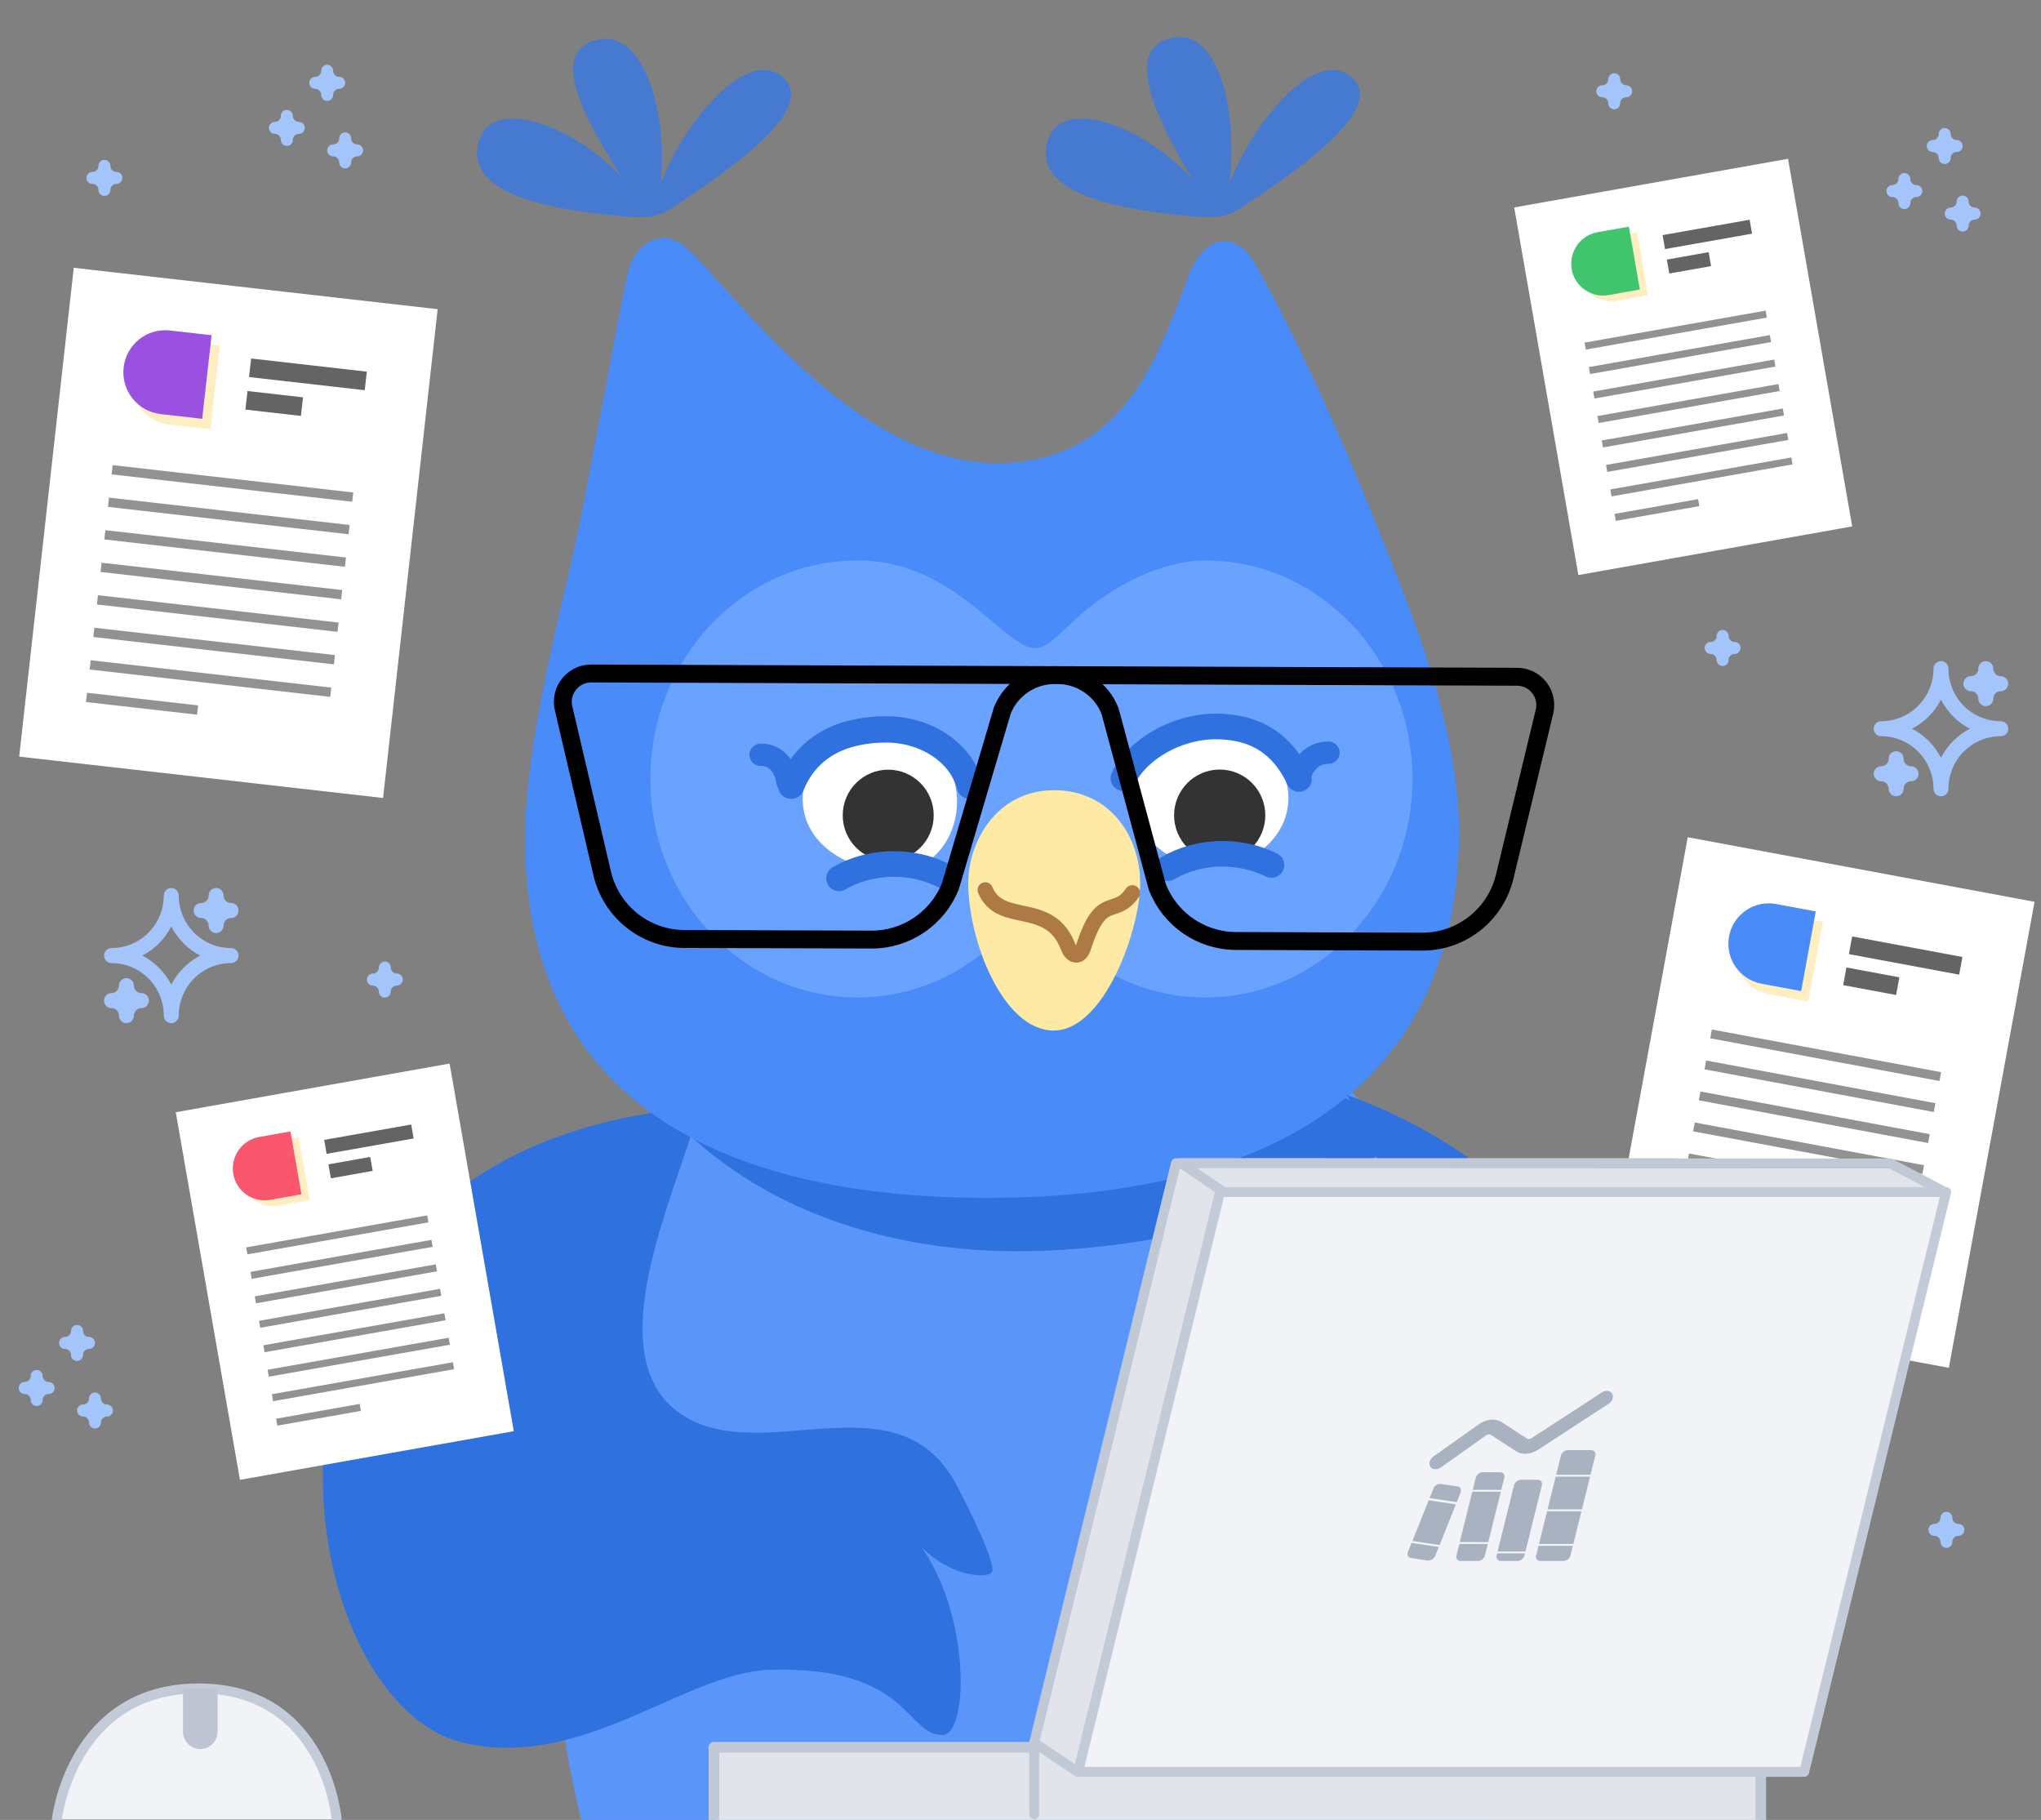
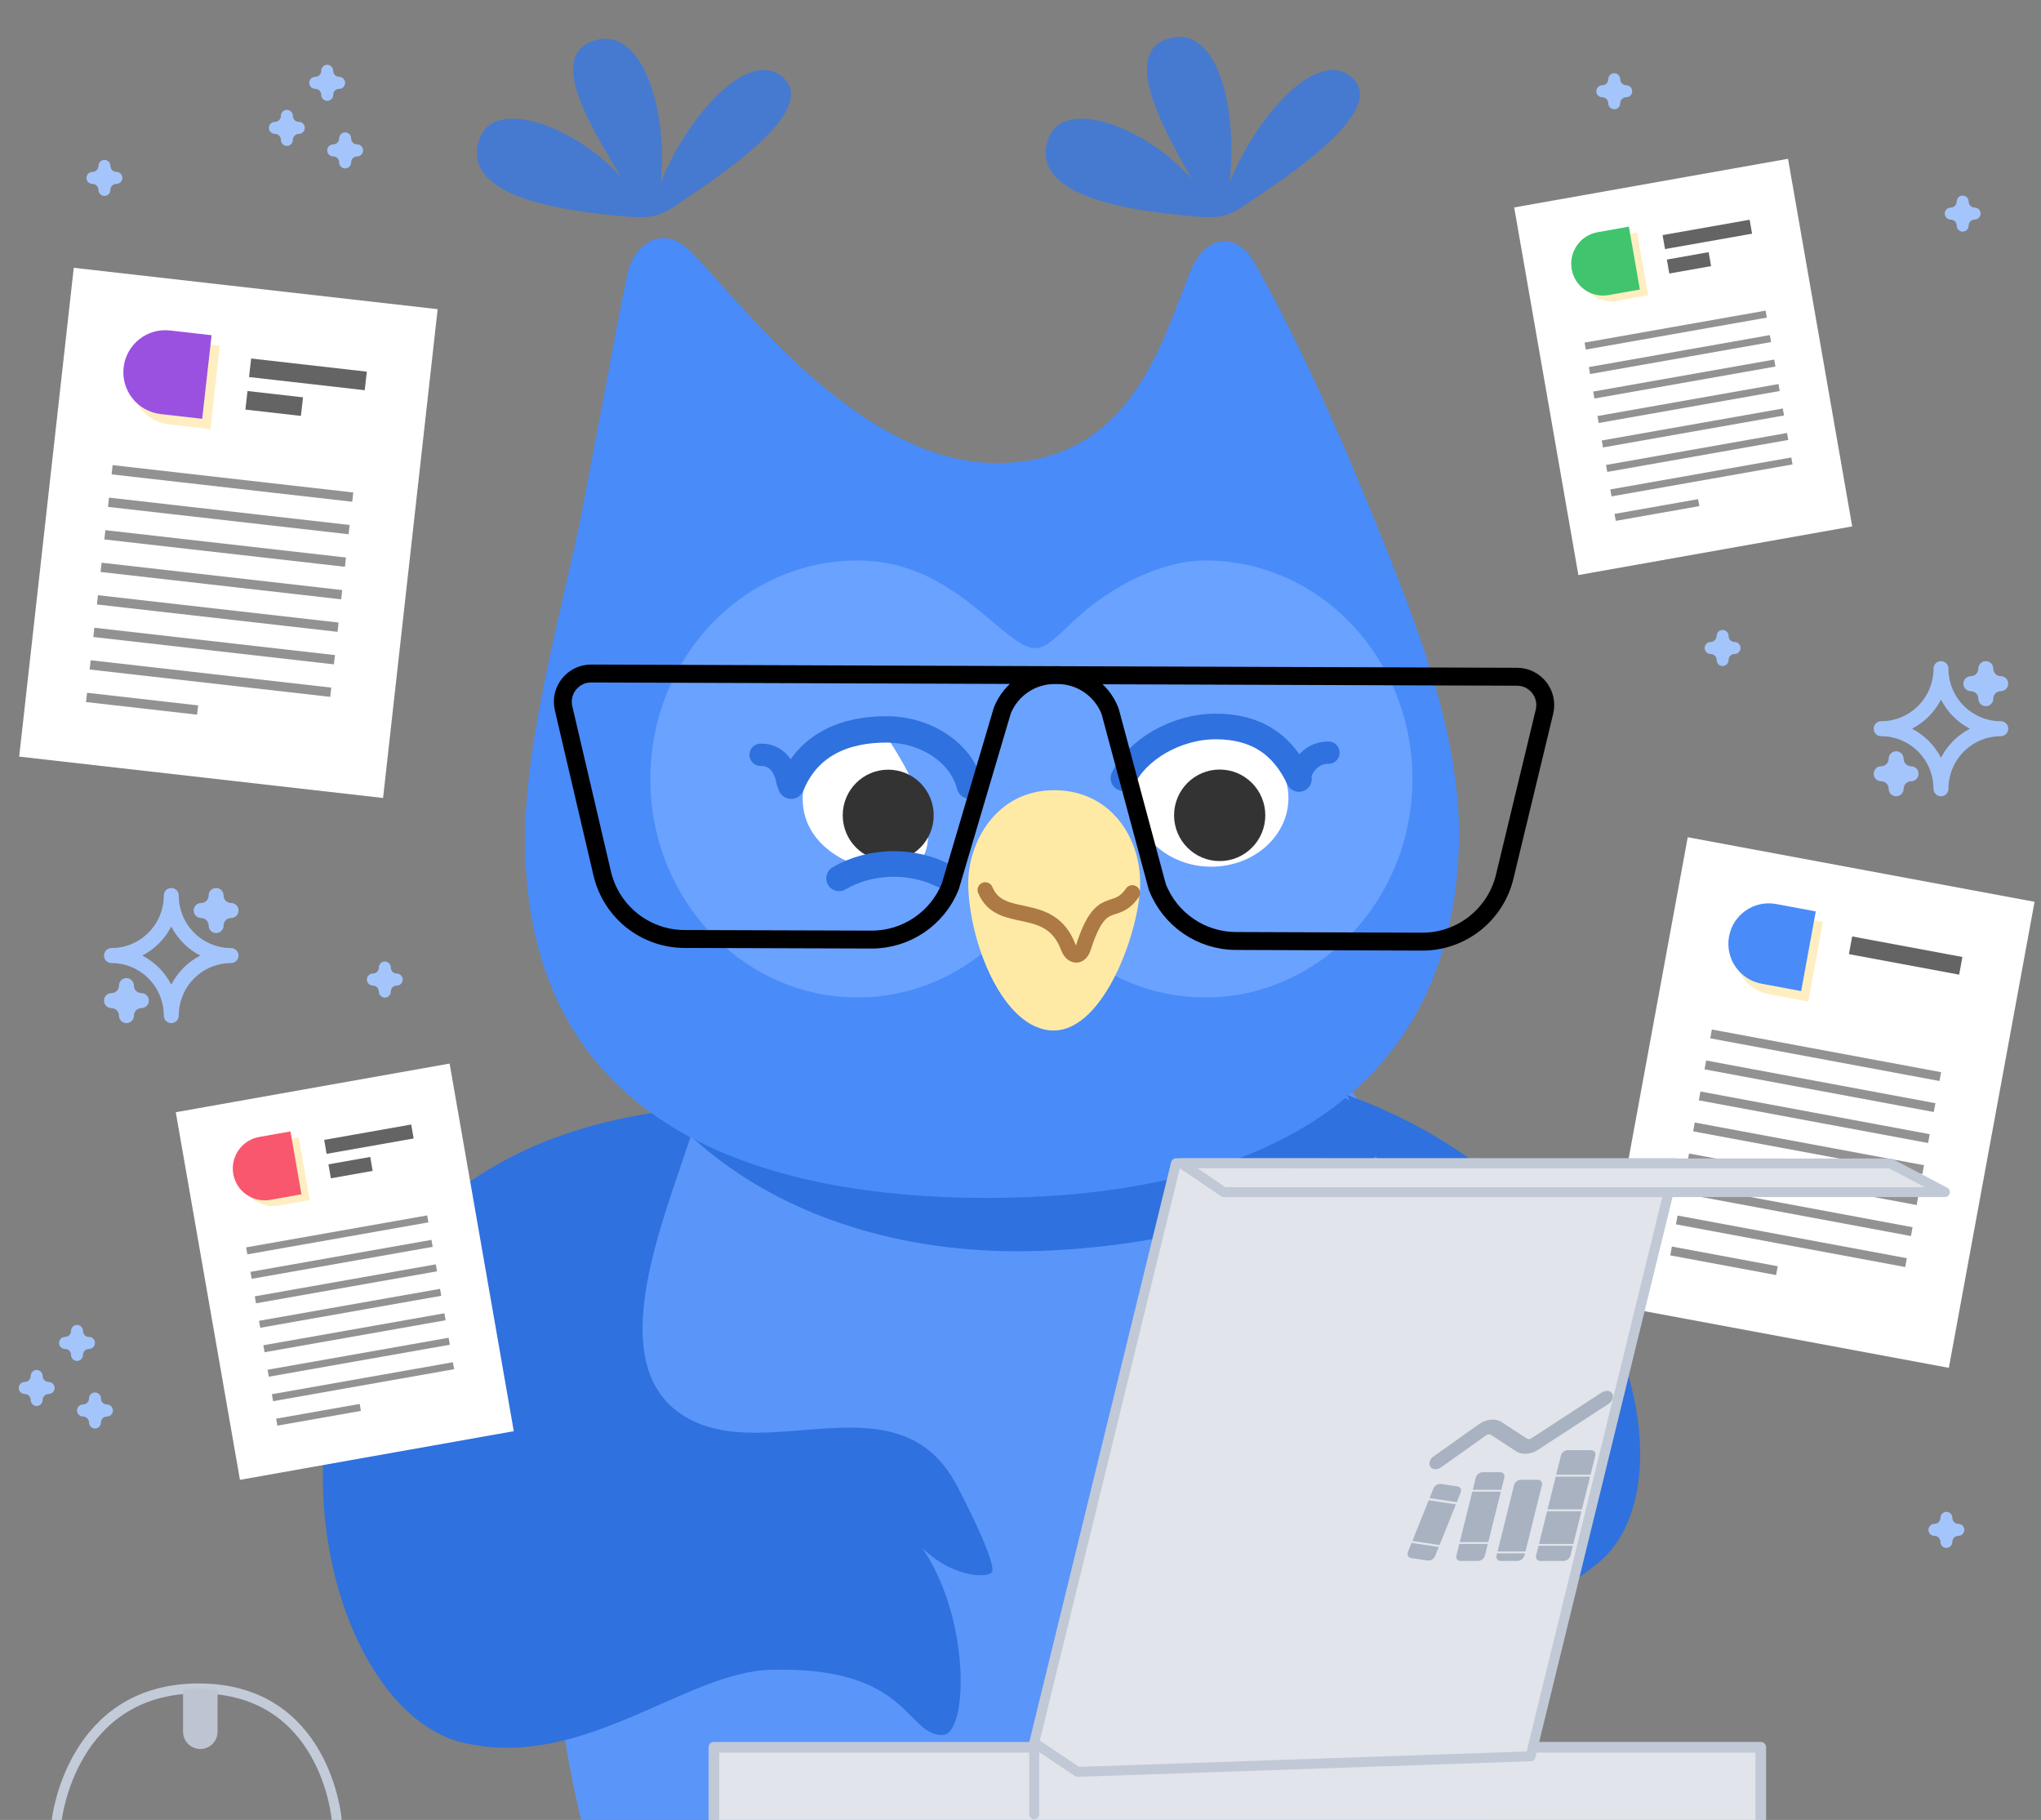
<svg xmlns="http://www.w3.org/2000/svg" width="415" height="370" viewBox="0 0 415 370" fill="none">
  <rect x="0" y="0" width="415" height="370" fill="#808080" stroke="none" />
  <g clip-path="url(#clip0_7123_2341)">
    <path d="M119.264 374.22H301.736C306.026 359.702 308.107 345.098 308.706 332.436C309.511 315.453 306.874 282.25 298.156 260.679C282.768 222.632 255.621 193.269 207.914 193.321C164.899 193.372 139.988 220.553 124.188 255.954C115.642 275.103 110.538 308.065 112.645 334.67C113.689 347.865 115.77 361.352 119.273 374.22H119.264Z" fill="#5A95F9" />
    <path d="M274.876 15.741C266.938 8.679 251.883 27.896 248.261 42.483C248.577 40.989 249.451 40.842 249.725 39.142C251.986 25.113 248.586 5.235 238.07 7.726C226.252 10.526 238.815 30.456 246.171 42.801C245.238 41.332 245.743 40.946 244.621 39.322C236.032 26.917 216.558 18.902 213.21 28.103C209.065 39.502 227.999 42.827 243.885 44.09C248.869 44.485 250.898 43.213 252.748 41.976C262.065 35.74 282.395 22.416 274.867 15.724L274.876 15.741Z" fill="#467AD0" />
    <path d="M159.22 15.74C151.282 8.679 136.227 27.896 132.605 42.483C132.922 40.988 133.795 40.842 134.069 39.141C136.33 25.113 131.44 5.2 121.053 8.189C109.381 11.548 123.16 30.464 130.516 42.809C129.582 41.34 130.087 40.953 128.966 39.33C120.376 26.925 100.903 18.91 97.555 28.111C93.41 39.51 112.344 42.835 128.229 44.098C133.213 44.493 135.243 43.221 137.092 41.984C146.409 35.748 166.739 22.424 159.212 15.732L159.22 15.74Z" fill="#467AD0" />
    <path d="M272.23 374.703C286.24 355.52 294.966 328.555 294.966 298.668C294.966 240.433 261.842 193.228 220.994 193.228C180.146 193.228 145.986 228.784 145.986 287.019C145.986 319.397 151.321 352.299 169.793 374.703H272.221H272.23Z" fill="#5A95F9" />
    <path d="M194.606 302.112C182.438 278.771 154.033 299.346 137.668 286.906C122.185 275.129 136.452 244.667 141.376 228.01C142.403 224.531 135.707 228.474 136.375 225.742C41.568 237.416 57.924 345.82 94.208 354.308C118.597 360.012 139.166 339.944 156.73 339.472C185.118 338.707 184.159 352.916 191.695 352.727C197.287 352.581 197.569 324.679 184.442 310.891C190.976 320.839 201.192 321.148 201.74 319.508C202.322 317.755 198.169 308.933 194.615 302.112H194.606Z" fill="#2F71DE" />
    <path fill-rule="evenodd" clip-rule="evenodd" d="M274.399 199.646H120.239C132.502 236.165 167.903 254.385 206.902 254.385C232.507 254.385 267.309 246.989 284.573 231.294L260.706 213.58C260.706 213.58 263.626 207.498 274.408 199.646H274.399Z" fill="#2F71DE" />
    <path fill-rule="evenodd" clip-rule="evenodd" d="M118.386 103.697C125.58 66.234 125.751 64.077 127.652 55.452C128.928 49.628 134.589 45.822 139.787 50.547C148.367 58.347 173.638 94.161 202.583 94.144C229.592 94.127 235.886 70.606 241.924 55.461C245.152 47.369 251.515 47.18 255.069 53.408C261.286 64.309 270.26 82.513 281.153 109.805C286.968 124.383 297.21 149.046 296.653 171.244C295.257 226.576 250.393 243.542 200.725 243.542C151.056 243.542 106.757 226.705 106.757 170.6C106.757 149.398 115.03 121.161 118.386 103.705V103.697Z" fill="#498BF9" />
    <path fill-rule="evenodd" clip-rule="evenodd" d="M209.712 182.483C202.21 194.707 189.168 202.791 174.344 202.791C151.086 202.791 132.238 182.904 132.238 158.369C132.238 133.835 151.086 113.947 174.344 113.947C187.053 113.947 195.334 120.923 202.236 126.756C210.765 133.963 211.193 132.984 218.061 126.464C225.922 118.999 236.353 113.947 245.088 113.947C268.346 113.947 287.194 133.835 287.194 158.369C287.194 182.904 268.346 202.791 245.088 202.791C230.256 202.791 217.222 194.707 209.72 182.483H209.712Z" fill="#6AA2FF" />
-     <path d="M178.901 147.688C187.568 147.688 194.35 154.276 194.59 162.394C194.838 170.848 188.741 178.656 178.901 177.101C170.346 175.744 163.213 170.513 163.213 162.394C163.213 154.276 170.235 147.688 178.901 147.688Z" fill="white" />
+     <path d="M178.901 147.688C194.838 170.848 188.741 178.656 178.901 177.101C170.346 175.744 163.213 170.513 163.213 162.394C163.213 154.276 170.235 147.688 178.901 147.688Z" fill="white" />
    <path d="M180.604 175.034C185.712 175.034 189.853 170.88 189.853 165.756C189.853 160.632 185.712 156.478 180.604 156.478C175.496 156.478 171.355 160.632 171.355 165.756C171.355 170.88 175.496 175.034 180.604 175.034Z" fill="#333333" />
    <path d="M246.288 176.201C254.952 176.201 261.976 169.955 261.976 162.25C261.976 154.545 254.952 148.299 246.288 148.299C237.623 148.299 230.6 154.545 230.6 162.25C230.6 169.955 237.623 176.201 246.288 176.201Z" fill="white" />
    <path d="M228.427 158.21C231.244 152.403 239.131 147.695 247.207 147.695C255.282 147.695 260.754 151.217 264.119 158.373" stroke="#2F71DE" stroke-width="5.205" stroke-linecap="round" stroke-linejoin="round" />
    <path d="M160.87 159.742C164.381 151.083 172.139 148.291 180.223 148.291C188.307 148.291 195.466 153.025 197.205 159.742" stroke="#2F71DE" stroke-width="5.357" stroke-linecap="round" stroke-linejoin="round" />
    <path d="M248.001 175.059C253.124 175.059 257.276 170.894 257.276 165.756C257.276 160.618 253.124 156.452 248.001 156.452C242.879 156.452 238.727 160.618 238.727 165.756C238.727 170.894 242.879 175.059 248.001 175.059Z" fill="#333333" />
-     <path d="M237.459 176.501C240.593 174.663 244.438 173.581 248.592 173.581C252.231 173.581 255.631 174.414 258.525 175.857" stroke="#2F71DE" stroke-width="5.205" stroke-linecap="round" stroke-linejoin="round" />
    <path d="M170.606 178.571C173.741 176.732 177.586 175.65 181.739 175.65C185.379 175.65 188.778 176.483 191.673 177.927" stroke="#2F71DE" stroke-width="5.205" stroke-linecap="round" stroke-linejoin="round" />
    <path d="M196.873 179.44C196.873 191.295 203.946 209.507 214.248 209.507C224.55 209.507 231.786 189.027 231.838 179.655C231.881 170.102 225.681 160.653 214.36 160.653C202.482 160.653 196.881 171.339 196.881 179.44H196.873Z" fill="#FEEAA5" />
    <path d="M230.24 181.526C226.677 186.689 223.937 181.183 220.306 192.582C219.638 194.747 217.977 194.592 217.206 192.556C213.464 182.652 203.393 188.364 200.336 180.933" stroke="#AD7944" stroke-width="3.133" stroke-linecap="round" />
    <path d="M228.004 319.509C234.427 334.766 257.754 335.427 265.889 319.509" stroke="#2C5AA7" stroke-width="1.833" stroke-linecap="round" />
-     <path d="M11.554 369.91C11.554 369.91 14.517 343.262 40.405 343.262C66.292 343.262 68.459 369.91 68.459 369.91" fill="#F1F3F6" />
    <path d="M11.554 369.91C11.554 369.91 14.517 343.262 40.405 343.262C66.292 343.262 68.459 369.91 68.459 369.91" stroke="#C3CBD8" stroke-width="2.017" stroke-linecap="round" stroke-linejoin="round" />
    <path d="M37.22 343.468V352.058C37.22 354 38.787 355.581 40.731 355.581C42.666 355.581 44.242 354.008 44.242 352.058V343.554C44.242 343.554 42.401 343.262 40.585 343.262C38.77 343.262 37.229 343.468 37.229 343.468H37.22Z" fill="#BEC4D1" />
    <path d="M252.568 298.358C255.951 280.661 271.793 270.31 279.997 259.992C288.535 249.263 277.933 230.853 273.832 222.589C331.926 243.533 344.241 301.871 325.153 317.583C314.791 326.114 308.514 326.793 299.025 328.923C287.627 332.703 286.249 353.105 283.936 351.078C281.907 349.291 276.024 339.584 279.244 326.87C274.011 334.996 269.661 352.315 265.157 358.638C257.27 369.685 247.49 324.894 252.56 298.349L252.568 298.358Z" fill="#2F71DE" />
    <rect width="71.74" height="96.287" transform="matrix(0.983 0.183 -0.181 0.984 343.17 170.213)" fill="white" />
    <path d="M353.028 192.517C353.85 188.043 358.14 185.093 362.612 185.926L370.665 187.427L367.689 203.626L359.635 202.125C355.164 201.292 352.206 196.99 353.028 192.517Z" fill="#FFEEC1" />
    <path d="M351.567 190.384C352.389 185.911 356.68 182.96 361.151 183.793L369.204 185.294L366.228 201.493L358.174 199.992C353.703 199.159 350.745 194.857 351.567 190.384Z" fill="#498BF9" />
    <rect width="22.803" height="3.654" transform="matrix(0.983 0.183 -0.181 0.984 376.604 190.384)" fill="#646464" />
    <rect width="47.424" height="1.825" transform="matrix(0.983 0.183 -0.181 0.983 348.076 209.301)" fill="#929292" />
    <rect width="47.424" height="1.825" transform="matrix(0.983 0.183 -0.181 0.983 346.912 215.605)" fill="#929292" />
    <rect width="47.424" height="1.825" transform="matrix(0.983 0.183 -0.181 0.983 345.755 221.906)" fill="#929292" />
    <rect width="47.424" height="1.825" transform="matrix(0.983 0.183 -0.181 0.983 344.598 228.211)" fill="#929292" />
    <rect width="47.424" height="1.825" transform="matrix(0.983 0.183 -0.181 0.983 343.434 234.515)" fill="#929292" />
    <rect width="47.424" height="1.825" transform="matrix(0.983 0.183 -0.181 0.983 342.269 240.82)" fill="#929292" />
    <rect width="47.424" height="1.825" transform="matrix(0.983 0.183 -0.181 0.983 341.105 247.123)" fill="#929292" />
    <rect width="21.889" height="1.826" transform="matrix(0.983 0.183 -0.181 0.983 339.948 253.426)" fill="#929292" />
-     <rect width="10.947" height="3.657" transform="matrix(0.983 0.183 -0.181 0.984 375.439 196.689)" fill="#646464" />
    <rect width="56.526" height="75.875" transform="matrix(0.985 -0.175 0.172 0.985 307.883 42.175)" fill="white" />
    <path d="M321.244 55.903C320.627 52.373 322.987 49.004 326.516 48.378L332.871 47.251L335.106 60.035L328.751 61.162C325.222 61.788 321.861 59.434 321.244 55.903Z" fill="#FFEEC1" />
    <path d="M319.576 54.731C318.958 51.201 321.319 47.831 324.848 47.206L331.203 46.078L333.438 58.863L327.083 59.99C323.554 60.616 320.193 58.262 319.576 54.731Z" fill="#41C46E" />
    <rect width="17.968" height="2.88" transform="matrix(0.985 -0.174 0.172 0.985 338.058 47.799)" fill="#646464" />
    <rect width="37.368" height="1.438" transform="matrix(0.985 -0.174 0.173 0.985 322.196 69.653)" fill="#929292" />
    <rect width="37.368" height="1.438" transform="matrix(0.985 -0.174 0.173 0.985 323.063 74.628)" fill="#929292" />
    <rect width="37.368" height="1.438" transform="matrix(0.985 -0.174 0.173 0.985 323.946 79.605)" fill="#929292" />
    <rect width="37.368" height="1.438" transform="matrix(0.985 -0.174 0.173 0.985 324.813 84.58)" fill="#929292" />
    <rect width="37.368" height="1.438" transform="matrix(0.985 -0.174 0.173 0.985 325.688 89.553)" fill="#929292" />
    <rect width="37.368" height="1.438" transform="matrix(0.985 -0.174 0.173 0.985 326.556 94.528)" fill="#929292" />
    <rect width="37.368" height="1.438" transform="matrix(0.985 -0.174 0.173 0.985 327.424 99.505)" fill="#929292" />
    <rect width="17.248" height="1.439" transform="matrix(0.985 -0.174 0.172 0.985 328.291 104.478)" fill="#929292" />
    <rect width="8.626" height="2.882" transform="matrix(0.985 -0.175 0.172 0.985 338.925 52.772)" fill="#646464" />
    <rect width="56.526" height="75.875" transform="matrix(0.985 -0.175 0.172 0.985 35.74 226.12)" fill="white" />
    <path d="M49.102 239.849C48.484 236.318 50.844 232.949 54.373 232.323L60.728 231.196L62.964 243.98L56.608 245.108C53.08 245.733 49.719 243.379 49.102 239.849Z" fill="#FFEEC1" />
    <path d="M47.433 238.676C46.816 235.146 49.176 231.777 52.705 231.151L59.06 230.024L61.295 242.808L54.94 243.935C51.411 244.561 48.05 242.207 47.433 238.676Z" fill="#F8576E" />
    <rect width="17.968" height="2.88" transform="matrix(0.985 -0.174 0.172 0.985 65.915 231.745)" fill="#646464" />
    <rect width="37.368" height="1.438" transform="matrix(0.985 -0.174 0.173 0.985 50.053 253.598)" fill="#929292" />
    <rect width="37.368" height="1.438" transform="matrix(0.985 -0.174 0.173 0.985 50.92 258.573)" fill="#929292" />
    <rect width="37.368" height="1.438" transform="matrix(0.985 -0.174 0.173 0.985 51.803 263.55)" fill="#929292" />
    <rect width="37.368" height="1.438" transform="matrix(0.985 -0.174 0.173 0.985 52.671 268.525)" fill="#929292" />
    <rect width="37.368" height="1.438" transform="matrix(0.985 -0.174 0.173 0.985 53.546 273.498)" fill="#929292" />
    <rect width="37.368" height="1.438" transform="matrix(0.985 -0.174 0.173 0.985 54.413 278.473)" fill="#929292" />
    <rect width="37.368" height="1.438" transform="matrix(0.985 -0.174 0.173 0.985 55.281 283.45)" fill="#929292" />
    <rect width="17.248" height="1.439" transform="matrix(0.985 -0.174 0.172 0.985 56.148 288.423)" fill="#929292" />
    <rect width="8.626" height="2.882" transform="matrix(0.985 -0.175 0.172 0.985 66.783 236.717)" fill="#646464" />
    <rect width="74.437" height="99.977" transform="matrix(0.994 0.113 -0.111 0.994 14.998 54.445)" fill="white" />
    <path d="M26.8 76.827C27.327 72.134 31.558 68.763 36.25 69.297L44.69 70.259L42.783 87.254L34.343 86.293C29.651 85.758 26.274 81.52 26.8 76.827Z" fill="#FFEEC1" />
    <path d="M25.132 74.719C25.659 70.025 29.889 66.654 34.581 67.189L43.021 68.151L41.114 85.146L32.675 84.184C27.982 83.65 24.605 79.412 25.132 74.719Z" fill="#9B51E0" />
    <rect width="23.665" height="3.795" transform="matrix(0.994 0.113 -0.112 0.994 51.064 72.885)" fill="#646464" />
    <rect width="49.22" height="1.895" transform="matrix(0.994 0.113 -0.112 0.994 22.907 94.561)" fill="#929292" />
    <rect width="49.22" height="1.895" transform="matrix(0.994 0.113 -0.112 0.994 22.165 101.17)" fill="#929292" />
    <rect width="49.22" height="1.895" transform="matrix(0.994 0.113 -0.112 0.994 21.424 107.786)" fill="#929292" />
    <rect width="49.22" height="1.895" transform="matrix(0.994 0.113 -0.112 0.994 20.66 114.399)" fill="#929292" />
    <rect width="49.22" height="1.895" transform="matrix(0.994 0.113 -0.112 0.994 19.918 121.009)" fill="#929292" />
    <rect width="49.22" height="1.895" transform="matrix(0.994 0.113 -0.112 0.994 19.184 127.623)" fill="#929292" />
    <rect width="49.22" height="1.895" transform="matrix(0.994 0.113 -0.112 0.994 18.435 134.232)" fill="#929292" />
    <rect width="22.718" height="1.896" transform="matrix(0.994 0.113 -0.112 0.994 17.701 140.844)" fill="#929292" />
    <rect width="11.36" height="3.798" transform="matrix(0.994 0.113 -0.112 0.994 50.322 79.498)" fill="#646464" />
    <path d="M145.163 370.601V355.224H198.351H358.018V370.601" fill="#E1E4EA" />
    <path d="M145.163 370.601V355.224H198.351H358.018V370.601" stroke="#C1C9D6" stroke-width="2.168" stroke-linejoin="round" />
    <path d="M210.281 368.853V354.31" stroke="#C1C9D6" stroke-width="2.017" stroke-linecap="round" stroke-linejoin="round" />
    <path d="M210.281 354.31L239.114 236.491H340.72L311.21 357.059L219.118 360.229L210.281 354.31Z" fill="#E1E4EA" stroke="#C1C9D6" stroke-width="2.017" stroke-linecap="round" stroke-linejoin="round" />
    <path d="M248.832 242.358H395.465L384.393 236.542L240.166 236.491L248.832 242.358Z" fill="#E1E4EA" stroke="#C1C9D6" stroke-width="2.017" stroke-linecap="round" stroke-linejoin="round" />
-     <path d="M366.853 360.226H219.209L248.068 242.355H395.712L366.853 360.226Z" fill="#F1F3F6" stroke="#C3CBD8" stroke-width="2.017" stroke-linecap="round" stroke-linejoin="round" />
    <path d="M312.338 316.24C312.186 316.852 312.573 317.348 313.202 317.348H317.909C318.538 317.348 319.172 316.852 319.324 316.24L319.812 314.275H312.831L312.343 316.24H312.338Z" fill="#A8B2C1" />
    <path d="M316.425 299.816H323.407L324.373 295.929C324.525 295.317 324.138 294.821 323.508 294.821H318.801C318.171 294.821 317.538 295.317 317.386 295.929L316.42 299.816H316.425Z" fill="#A8B2C1" />
    <path d="M321.56 307.239H314.578L312.925 313.89H319.908L321.56 307.239Z" fill="#A8B2C1" />
    <path d="M323.311 300.202H316.329L314.676 306.854H321.659L323.311 300.202Z" fill="#A8B2C1" />
    <path d="M296.137 316.24C295.985 316.852 296.372 317.348 296.997 317.348H300.52C301.149 317.348 301.783 316.852 301.935 316.24L302.518 313.89H296.721L296.137 316.24Z" fill="#A8B2C1" />
    <path d="M299.46 302.888H305.257L305.872 300.413C306.024 299.801 305.637 299.305 305.008 299.305H301.485C300.855 299.305 300.227 299.801 300.075 300.413L299.46 302.888Z" fill="#A8B2C1" />
    <path d="M305.16 303.274H299.36L296.817 313.509H302.617L305.16 303.274Z" fill="#A8B2C1" />
    <path d="M292.537 314.511L287.01 313.683L286.281 315.499C286.038 316.101 286.329 316.664 286.926 316.756L290.285 317.257C290.881 317.348 291.565 316.929 291.809 316.327L292.537 314.511Z" fill="#A8B2C1" />
    <path d="M296.986 303.453C297.229 302.851 296.938 302.287 296.342 302.196L292.983 301.695C292.386 301.603 291.702 302.022 291.458 302.625L290.678 304.57L296.205 305.399L296.986 303.453Z" fill="#A8B2C1" />
    <path d="M290.499 305.013L287.182 313.284L292.712 314.111L296.029 305.84L290.499 305.013Z" fill="#A8B2C1" />
    <path d="M304.301 316.241C304.149 316.853 304.536 317.349 305.166 317.349H308.554C309.184 317.349 309.817 316.853 309.969 316.241L310.079 315.798H304.416L304.306 316.241H304.301Z" fill="#A8B2C1" />
    <path d="M304.507 315.417H310.173L313.52 301.95C313.672 301.338 313.285 300.842 312.655 300.842H309.264C308.635 300.842 308.006 301.338 307.854 301.95L304.507 315.417Z" fill="#A8B2C1" />
    <path fill-rule="evenodd" clip-rule="evenodd" d="M327.81 283.324C328.186 283.965 327.847 284.909 327.051 285.424L312.73 294.744C311.246 295.712 309.481 295.838 308.291 295.062L303.126 291.7C302.879 291.537 302.503 291.575 302.202 291.787L293.003 298.323C292.227 298.872 291.264 298.819 290.848 298.203C290.431 297.586 290.72 296.642 291.496 296.093L300.695 289.557C302.21 288.483 304.074 288.3 305.319 289.114L310.484 292.476C310.723 292.63 311.076 292.606 311.372 292.413L325.692 283.093C326.484 282.578 327.435 282.679 327.811 283.32L327.81 283.324Z" fill="#A8B2C1" />
    <path d="M308.49 137.587L120.203 136.926C116.495 136.917 113.747 140.379 114.594 143.996L122.447 177.576C124.271 185.359 131.182 190.874 139.154 190.9L177.202 191.02C184.233 191.046 190.57 186.777 193.216 180.248L203.809 144.425C205.573 140.07 209.795 137.226 214.479 137.244H215.062C219.78 137.261 224.002 140.173 225.715 144.58L235.314 180.308C237.883 186.923 244.22 191.278 251.294 191.304L289.162 191.441C297.135 191.467 304.08 186.003 305.956 178.229L314.039 144.7C314.913 141.084 312.19 137.604 308.482 137.587H308.49Z" stroke="black" stroke-width="3.642" />
    <path d="M264.133 158.145C264.133 158.145 265.255 153.033 270.119 153.025" stroke="#2F71DE" stroke-width="4.536" stroke-linecap="round" stroke-linejoin="round" />
    <path d="M160.119 158.942C160.119 158.942 159.528 153.376 154.655 153.453" stroke="#2F71DE" stroke-width="4.536" stroke-linecap="round" stroke-linejoin="round" />
    <path fill-rule="evenodd" clip-rule="evenodd" d="M8.674 284.557V284.625C8.674 285.299 8.129 285.846 7.458 285.846C6.787 285.846 6.243 285.299 6.243 284.625C6.243 283.95 5.697 283.404 5.024 283.404H5.022C4.352 283.403 3.809 282.856 3.809 282.183C3.809 281.509 4.353 280.962 5.024 280.962C5.697 280.962 6.243 280.416 6.243 279.741C6.243 279.067 6.787 278.52 7.458 278.52C8.129 278.52 8.674 279.067 8.674 279.741V279.809C8.709 280.452 9.241 280.962 9.89 280.962C10.561 280.962 11.105 281.509 11.105 282.183C11.105 282.856 10.562 283.403 9.892 283.404H9.89C9.241 283.404 8.709 283.915 8.674 284.557ZM16.877 275.398C16.878 275.421 16.878 275.443 16.878 275.466C16.878 276.14 16.333 276.687 15.662 276.687C14.991 276.687 14.446 276.14 14.446 275.466C14.446 274.791 13.901 274.245 13.228 274.245H13.226C12.556 274.244 12.012 273.697 12.012 273.024C12.012 272.35 12.557 271.803 13.228 271.803C13.901 271.803 14.446 271.256 14.446 270.582C14.446 269.908 14.991 269.361 15.662 269.361C16.333 269.361 16.878 269.908 16.878 270.582C16.878 270.604 16.878 270.627 16.877 270.649C16.912 271.293 17.445 271.803 18.094 271.803C18.765 271.803 19.309 272.35 19.309 273.024C19.309 273.697 18.766 274.244 18.096 274.245H18.094C17.445 274.245 16.912 274.754 16.877 275.398Z" fill="#A4C5FC" />
    <path d="M20.528 289.203C20.528 289.18 20.528 289.158 20.526 289.135C20.562 288.491 21.094 287.982 21.743 287.982H21.746C22.416 287.981 22.959 287.434 22.959 286.761C22.959 286.087 22.415 285.54 21.743 285.54C21.094 285.54 20.562 285.03 20.526 284.386C20.528 284.364 20.528 284.341 20.528 284.319C20.528 283.645 19.983 283.098 19.312 283.098C18.641 283.098 18.096 283.645 18.096 284.319C18.096 284.993 17.55 285.54 16.878 285.54C16.207 285.54 15.662 286.087 15.662 286.761C15.662 287.434 16.206 287.981 16.875 287.982H16.878C17.55 287.982 18.096 288.528 18.096 289.203C18.096 289.877 18.641 290.424 19.312 290.424C19.983 290.424 20.528 289.877 20.528 289.203Z" fill="#A4C5FC" />
    <path fill-rule="evenodd" clip-rule="evenodd" d="M59.544 28.375V28.443C59.544 29.117 59 29.664 58.329 29.664C57.657 29.664 57.113 29.117 57.113 28.443C57.113 27.768 56.567 27.222 55.895 27.222H55.892C55.222 27.221 54.679 26.674 54.679 26.001C54.679 25.327 55.224 24.78 55.895 24.78C56.567 24.78 57.113 24.234 57.113 23.559C57.113 22.885 57.657 22.338 58.329 22.338C59 22.338 59.544 22.885 59.544 23.559V23.627C59.58 24.269 60.111 24.78 60.76 24.78C61.431 24.78 61.976 25.327 61.976 26.001C61.976 26.674 61.432 27.221 60.763 27.222H60.76C60.111 27.222 59.58 27.732 59.544 28.375ZM67.747 19.215C67.748 19.238 67.748 19.261 67.748 19.284C67.748 19.958 67.204 20.505 66.532 20.505C65.861 20.505 65.317 19.958 65.317 19.284C65.317 18.608 64.771 18.063 64.099 18.063H64.096C63.426 18.061 62.883 17.514 62.883 16.841C62.883 16.168 63.428 15.62 64.099 15.62C64.771 15.62 65.317 15.073 65.317 14.399C65.317 13.725 65.861 13.178 66.532 13.178C67.204 13.178 67.748 13.725 67.748 14.399C67.748 14.421 67.748 14.445 67.747 14.467C67.782 15.11 68.315 15.62 68.964 15.62C69.635 15.62 70.18 16.168 70.18 16.841C70.18 17.514 69.636 18.061 68.966 18.063H68.964C68.315 18.063 67.782 18.572 67.747 19.215Z" fill="#A4C5FC" />
    <path d="M71.398 33.021C71.398 32.997 71.398 32.975 71.397 32.952C71.432 32.309 71.965 31.8 72.614 31.8H72.616C73.286 31.798 73.829 31.251 73.829 30.578C73.829 29.904 73.285 29.358 72.614 29.358C71.965 29.358 71.432 28.847 71.397 28.203C71.398 28.182 71.398 28.158 71.398 28.136C71.398 27.462 70.853 26.915 70.182 26.915C69.511 26.915 68.966 27.462 68.966 28.136C68.966 28.81 68.421 29.358 67.748 29.358C67.077 29.358 66.532 29.904 66.532 30.578C66.532 31.251 67.076 31.798 67.746 31.8H67.748C68.421 31.8 68.966 32.345 68.966 33.021C68.966 33.695 69.511 34.242 70.182 34.242C70.853 34.242 71.398 33.695 71.398 33.021Z" fill="#A4C5FC" />
-     <path fill-rule="evenodd" clip-rule="evenodd" d="M388.435 41.219V41.287C388.435 41.961 387.89 42.508 387.219 42.508C386.548 42.508 386.003 41.961 386.003 41.287C386.003 40.612 385.457 40.066 384.785 40.066H384.783C384.113 40.065 383.569 39.518 383.569 38.845C383.569 38.171 384.114 37.624 384.785 37.624C385.457 37.624 386.003 37.078 386.003 36.403C386.003 35.729 386.548 35.182 387.219 35.182C387.89 35.182 388.435 35.729 388.435 36.403V36.471C388.47 37.114 389.001 37.624 389.65 37.624C390.322 37.624 390.866 38.171 390.866 38.845C390.866 39.518 390.323 40.065 389.653 40.066H389.65C389.001 40.066 388.47 40.577 388.435 41.219ZM396.637 32.06C396.639 32.083 396.639 32.105 396.639 32.128C396.639 32.802 396.094 33.349 395.423 33.349C394.752 33.349 394.207 32.802 394.207 32.128C394.207 31.453 393.661 30.907 392.989 30.907H392.986C392.317 30.906 391.773 30.359 391.773 29.686C391.773 29.012 392.318 28.465 392.989 28.465C393.661 28.465 394.207 27.918 394.207 27.244C394.207 26.57 394.752 26.023 395.423 26.023C396.094 26.023 396.639 26.57 396.639 27.244C396.639 27.266 396.639 27.289 396.637 27.311C396.673 27.955 397.205 28.465 397.854 28.465C398.525 28.465 399.07 29.012 399.07 29.686C399.07 30.359 398.527 30.906 397.857 30.907H397.854C397.205 30.907 396.673 31.416 396.637 32.06Z" fill="#A4C5FC" />
    <path d="M400.288 45.865C400.288 45.842 400.288 45.82 400.287 45.797C400.322 45.153 400.855 44.644 401.504 44.644H401.506C402.176 44.643 402.72 44.096 402.72 43.423C402.72 42.749 402.175 42.202 401.504 42.202C400.855 42.202 400.322 41.691 400.287 41.048C400.288 41.026 400.288 41.003 400.288 40.981C400.288 40.307 399.744 39.76 399.072 39.76C398.401 39.76 397.857 40.307 397.857 40.981C397.857 41.655 397.311 42.202 396.639 42.202C395.967 42.202 395.423 42.749 395.423 43.423C395.423 44.096 395.966 44.643 396.636 44.644H396.639C397.311 44.644 397.857 45.19 397.857 45.865C397.857 46.539 398.401 47.086 399.072 47.086C399.744 47.086 400.288 46.539 400.288 45.865Z" fill="#A4C5FC" />
    <path fill-rule="evenodd" clip-rule="evenodd" d="M393.143 135.943V135.94C393.143 135.097 393.824 134.413 394.662 134.413C395.499 134.413 396.18 135.097 396.18 135.94V135.944C396.18 138.777 397.3 141.494 399.295 143.497C401.274 145.484 403.951 146.607 406.748 146.626C406.772 146.624 406.795 146.624 406.819 146.624C407.656 146.624 408.337 147.308 408.337 148.15C408.337 148.994 407.656 149.678 406.819 149.678H406.814C403.994 149.678 401.289 150.803 399.295 152.807C397.3 154.81 396.18 157.527 396.18 160.359C396.18 161.204 395.499 161.889 394.662 161.889C393.862 161.889 393.206 161.265 393.148 160.475C393.143 160.439 393.14 160.401 393.14 160.359C393.14 157.527 392.02 154.81 390.025 152.807C388.031 150.803 385.326 149.678 382.506 149.678H382.504C381.667 149.678 380.986 148.994 380.986 148.15C380.986 147.308 381.667 146.624 382.504 146.624C382.528 146.624 382.551 146.624 382.575 146.626C385.37 146.607 388.048 145.484 390.025 143.497C392.02 141.494 393.14 138.777 393.14 135.944L393.143 135.943ZM387.065 160.277V160.363C387.065 161.205 386.384 161.889 385.545 161.889C384.706 161.889 384.025 161.205 384.025 160.363C384.025 159.518 383.343 158.836 382.503 158.836H382.499C381.662 158.835 380.983 158.151 380.983 157.31C380.983 156.467 381.664 155.784 382.503 155.784C383.343 155.784 384.025 155.101 384.025 154.257C384.025 153.415 384.706 152.731 385.545 152.731C386.384 152.731 387.065 153.415 387.065 154.257V154.343C387.109 155.146 387.773 155.784 388.584 155.784C389.423 155.784 390.104 156.467 390.104 157.31C390.104 158.151 389.425 158.835 388.587 158.836H388.584C387.773 158.836 387.109 159.474 387.065 160.277ZM394.66 142.234C395.301 143.486 396.136 144.641 397.145 145.656C398.155 146.67 399.306 147.508 400.552 148.152C399.306 148.796 398.155 149.634 397.145 150.647C396.136 151.662 395.301 152.818 394.66 154.069C394.019 152.818 393.184 151.662 392.175 150.647C391.165 149.634 390.014 148.796 388.768 148.152C390.014 147.508 391.165 146.67 392.175 145.656C393.184 144.641 394.019 143.486 394.66 142.234ZM405.296 141.96C405.298 141.989 405.298 142.016 405.298 142.045C405.298 142.888 404.617 143.571 403.778 143.571C402.939 143.571 402.258 142.888 402.258 142.045C402.258 141.201 401.576 140.519 400.736 140.519H400.733C399.895 140.517 399.216 139.833 399.216 138.992C399.216 138.15 399.897 137.466 400.736 137.466C401.576 137.466 402.258 136.782 402.258 135.94C402.258 135.097 402.939 134.413 403.778 134.413C404.617 134.413 405.298 135.097 405.298 135.94C405.298 135.967 405.298 135.996 405.296 136.024C405.34 136.828 406.006 137.466 406.818 137.466C407.656 137.466 408.337 138.15 408.337 138.992C408.337 139.833 407.658 140.517 406.821 140.519H406.818C406.006 140.519 405.34 141.155 405.296 141.96Z" fill="#A4C5FC" />
    <path fill-rule="evenodd" clip-rule="evenodd" d="M33.308 182.062V182.059C33.308 181.216 33.989 180.532 34.826 180.532C35.664 180.532 36.344 181.216 36.344 182.059V182.063C36.344 184.896 37.464 187.613 39.46 189.615C41.438 191.603 44.116 192.726 46.912 192.744C46.937 192.743 46.959 192.743 46.984 192.743C47.821 192.743 48.502 193.427 48.502 194.269C48.502 195.113 47.821 195.797 46.984 195.797H46.979C44.159 195.797 41.454 196.922 39.46 198.926C37.464 200.929 36.344 203.645 36.344 206.478C36.344 207.322 35.664 208.008 34.826 208.008C34.027 208.008 33.37 207.383 33.313 206.594C33.308 206.558 33.305 206.52 33.305 206.478C33.305 203.645 32.185 200.929 30.19 198.926C28.196 196.922 25.491 195.797 22.67 195.797H22.669C21.831 195.797 21.151 195.113 21.151 194.269C21.151 193.427 21.831 192.743 22.669 192.743C22.693 192.743 22.716 192.743 22.74 192.744C25.535 192.726 28.212 191.603 30.19 189.615C32.185 187.613 33.305 184.896 33.305 182.063L33.308 182.062ZM27.229 206.396V206.481C27.229 207.324 26.549 208.008 25.71 208.008C24.871 208.008 24.19 207.324 24.19 206.481C24.19 205.637 23.508 204.955 22.667 204.955H22.664C21.827 204.954 21.148 204.27 21.148 203.429C21.148 202.586 21.828 201.902 22.667 201.902C23.508 201.902 24.19 201.22 24.19 200.376C24.19 199.534 24.871 198.85 25.71 198.85C26.549 198.85 27.229 199.534 27.229 200.376V200.462C27.273 201.264 27.938 201.902 28.749 201.902C29.588 201.902 30.269 202.586 30.269 203.429C30.269 204.27 29.589 204.954 28.752 204.955H28.749C27.938 204.955 27.273 205.593 27.229 206.396ZM34.825 188.353C35.466 189.605 36.3 190.76 37.309 191.775C38.32 192.789 39.47 193.627 40.717 194.271C39.47 194.915 38.32 195.753 37.309 196.766C36.3 197.781 35.466 198.937 34.825 200.188C34.183 198.937 33.349 197.781 32.34 196.766C31.329 195.753 30.179 194.915 28.933 194.271C30.179 193.627 31.329 192.789 32.34 191.775C33.349 190.76 34.183 189.605 34.825 188.353ZM45.461 188.078C45.462 188.107 45.462 188.135 45.462 188.164C45.462 189.006 44.782 189.69 43.943 189.69C43.104 189.69 42.423 189.006 42.423 188.164C42.423 187.32 41.741 186.638 40.9 186.638H40.897C40.06 186.636 39.381 185.952 39.381 185.111C39.381 184.269 40.062 183.585 40.9 183.585C41.741 183.585 42.423 182.901 42.423 182.059C42.423 181.216 43.104 180.532 43.943 180.532C44.782 180.532 45.462 181.216 45.462 182.059C45.462 182.086 45.462 182.115 45.461 182.143C45.505 182.947 46.171 183.585 46.982 183.585C47.821 183.585 48.502 184.269 48.502 185.111C48.502 185.952 47.823 186.636 46.985 186.638H46.982C46.171 186.638 45.505 187.274 45.461 188.078Z" fill="#A4C5FC" />
    <path d="M329.444 20.993V20.925C329.48 20.282 330.011 19.772 330.66 19.772H330.663C331.332 19.771 331.876 19.224 331.876 18.551C331.876 17.877 331.331 17.33 330.66 17.33C330.011 17.33 329.48 16.82 329.444 16.177V16.109C329.444 15.435 328.9 14.888 328.229 14.888C327.558 14.888 327.013 15.435 327.013 16.109C327.013 16.784 326.467 17.33 325.795 17.33C325.124 17.33 324.579 17.877 324.579 18.551C324.579 19.224 325.122 19.771 325.792 19.772H325.795C326.467 19.772 327.013 20.318 327.013 20.993C327.013 21.667 327.558 22.214 328.229 22.214C328.9 22.214 329.444 21.667 329.444 20.993Z" fill="#A4C5FC" />
    <path d="M351.476 134.179V134.111C351.512 133.468 352.043 132.958 352.692 132.958H352.695C353.364 132.957 353.908 132.41 353.908 131.737C353.908 131.063 353.363 130.516 352.692 130.516C352.043 130.516 351.512 130.005 351.476 129.363V129.295C351.476 128.621 350.932 128.074 350.261 128.074C349.59 128.074 349.045 128.621 349.045 129.295C349.045 129.97 348.499 130.516 347.827 130.516C347.156 130.516 346.611 131.063 346.611 131.737C346.611 132.41 347.154 132.957 347.824 132.958H347.827C348.499 132.958 349.045 133.504 349.045 134.179C349.045 134.853 349.59 135.4 350.261 135.4C350.932 135.4 351.476 134.853 351.476 134.179Z" fill="#A4C5FC" />
    <path d="M396.979 313.47V313.402C397.015 312.76 397.546 312.249 398.195 312.249H398.197C398.867 312.248 399.411 311.701 399.411 311.028C399.411 310.354 398.866 309.807 398.195 309.807C397.546 309.807 397.015 309.297 396.979 308.654V308.586C396.979 307.912 396.435 307.365 395.764 307.365C395.092 307.365 394.548 307.912 394.548 308.586C394.548 309.261 394.002 309.807 393.33 309.807C392.658 309.807 392.114 310.354 392.114 311.028C392.114 311.701 392.657 312.248 393.327 312.249H393.33C394.002 312.249 394.548 312.795 394.548 313.47C394.548 314.144 395.092 314.691 395.764 314.691C396.435 314.691 396.979 314.144 396.979 313.47Z" fill="#A4C5FC" />
    <path d="M79.461 201.59V201.522C79.496 200.88 80.027 200.369 80.676 200.369H80.679C81.349 200.368 81.892 199.821 81.892 199.148C81.892 198.474 81.347 197.927 80.676 197.927C80.027 197.927 79.496 197.417 79.461 196.774V196.706C79.461 196.032 78.916 195.485 78.245 195.485C77.574 195.485 77.029 196.032 77.029 196.706C77.029 197.381 76.483 197.927 75.811 197.927C75.14 197.927 74.595 198.474 74.595 199.148C74.595 199.821 75.139 200.368 75.808 200.369H75.811C76.483 200.369 77.029 200.915 77.029 201.59C77.029 202.264 77.574 202.811 78.245 202.811C78.916 202.811 79.461 202.264 79.461 201.59Z" fill="#A4C5FC" />
    <path d="M22.449 38.612V38.544C22.484 37.901 23.015 37.391 23.664 37.391H23.667C24.337 37.39 24.88 36.843 24.88 36.17C24.88 35.496 24.335 34.949 23.664 34.949C23.015 34.949 22.484 34.438 22.449 33.796V33.728C22.449 33.054 21.904 32.507 21.233 32.507C20.562 32.507 20.017 33.054 20.017 33.728C20.017 34.403 19.471 34.949 18.799 34.949C18.128 34.949 17.583 35.496 17.583 36.17C17.583 36.843 18.127 37.39 18.797 37.391H18.799C19.471 37.391 20.017 37.937 20.017 38.612C20.017 39.286 20.562 39.833 21.233 39.833C21.904 39.833 22.449 39.286 22.449 38.612Z" fill="#A4C5FC" />
  </g>
  <defs>
    <clipPath id="clip0_7123_2341">
      <rect width="414" height="370" fill="white" transform="translate(0.133)" />
    </clipPath>
  </defs>
</svg>